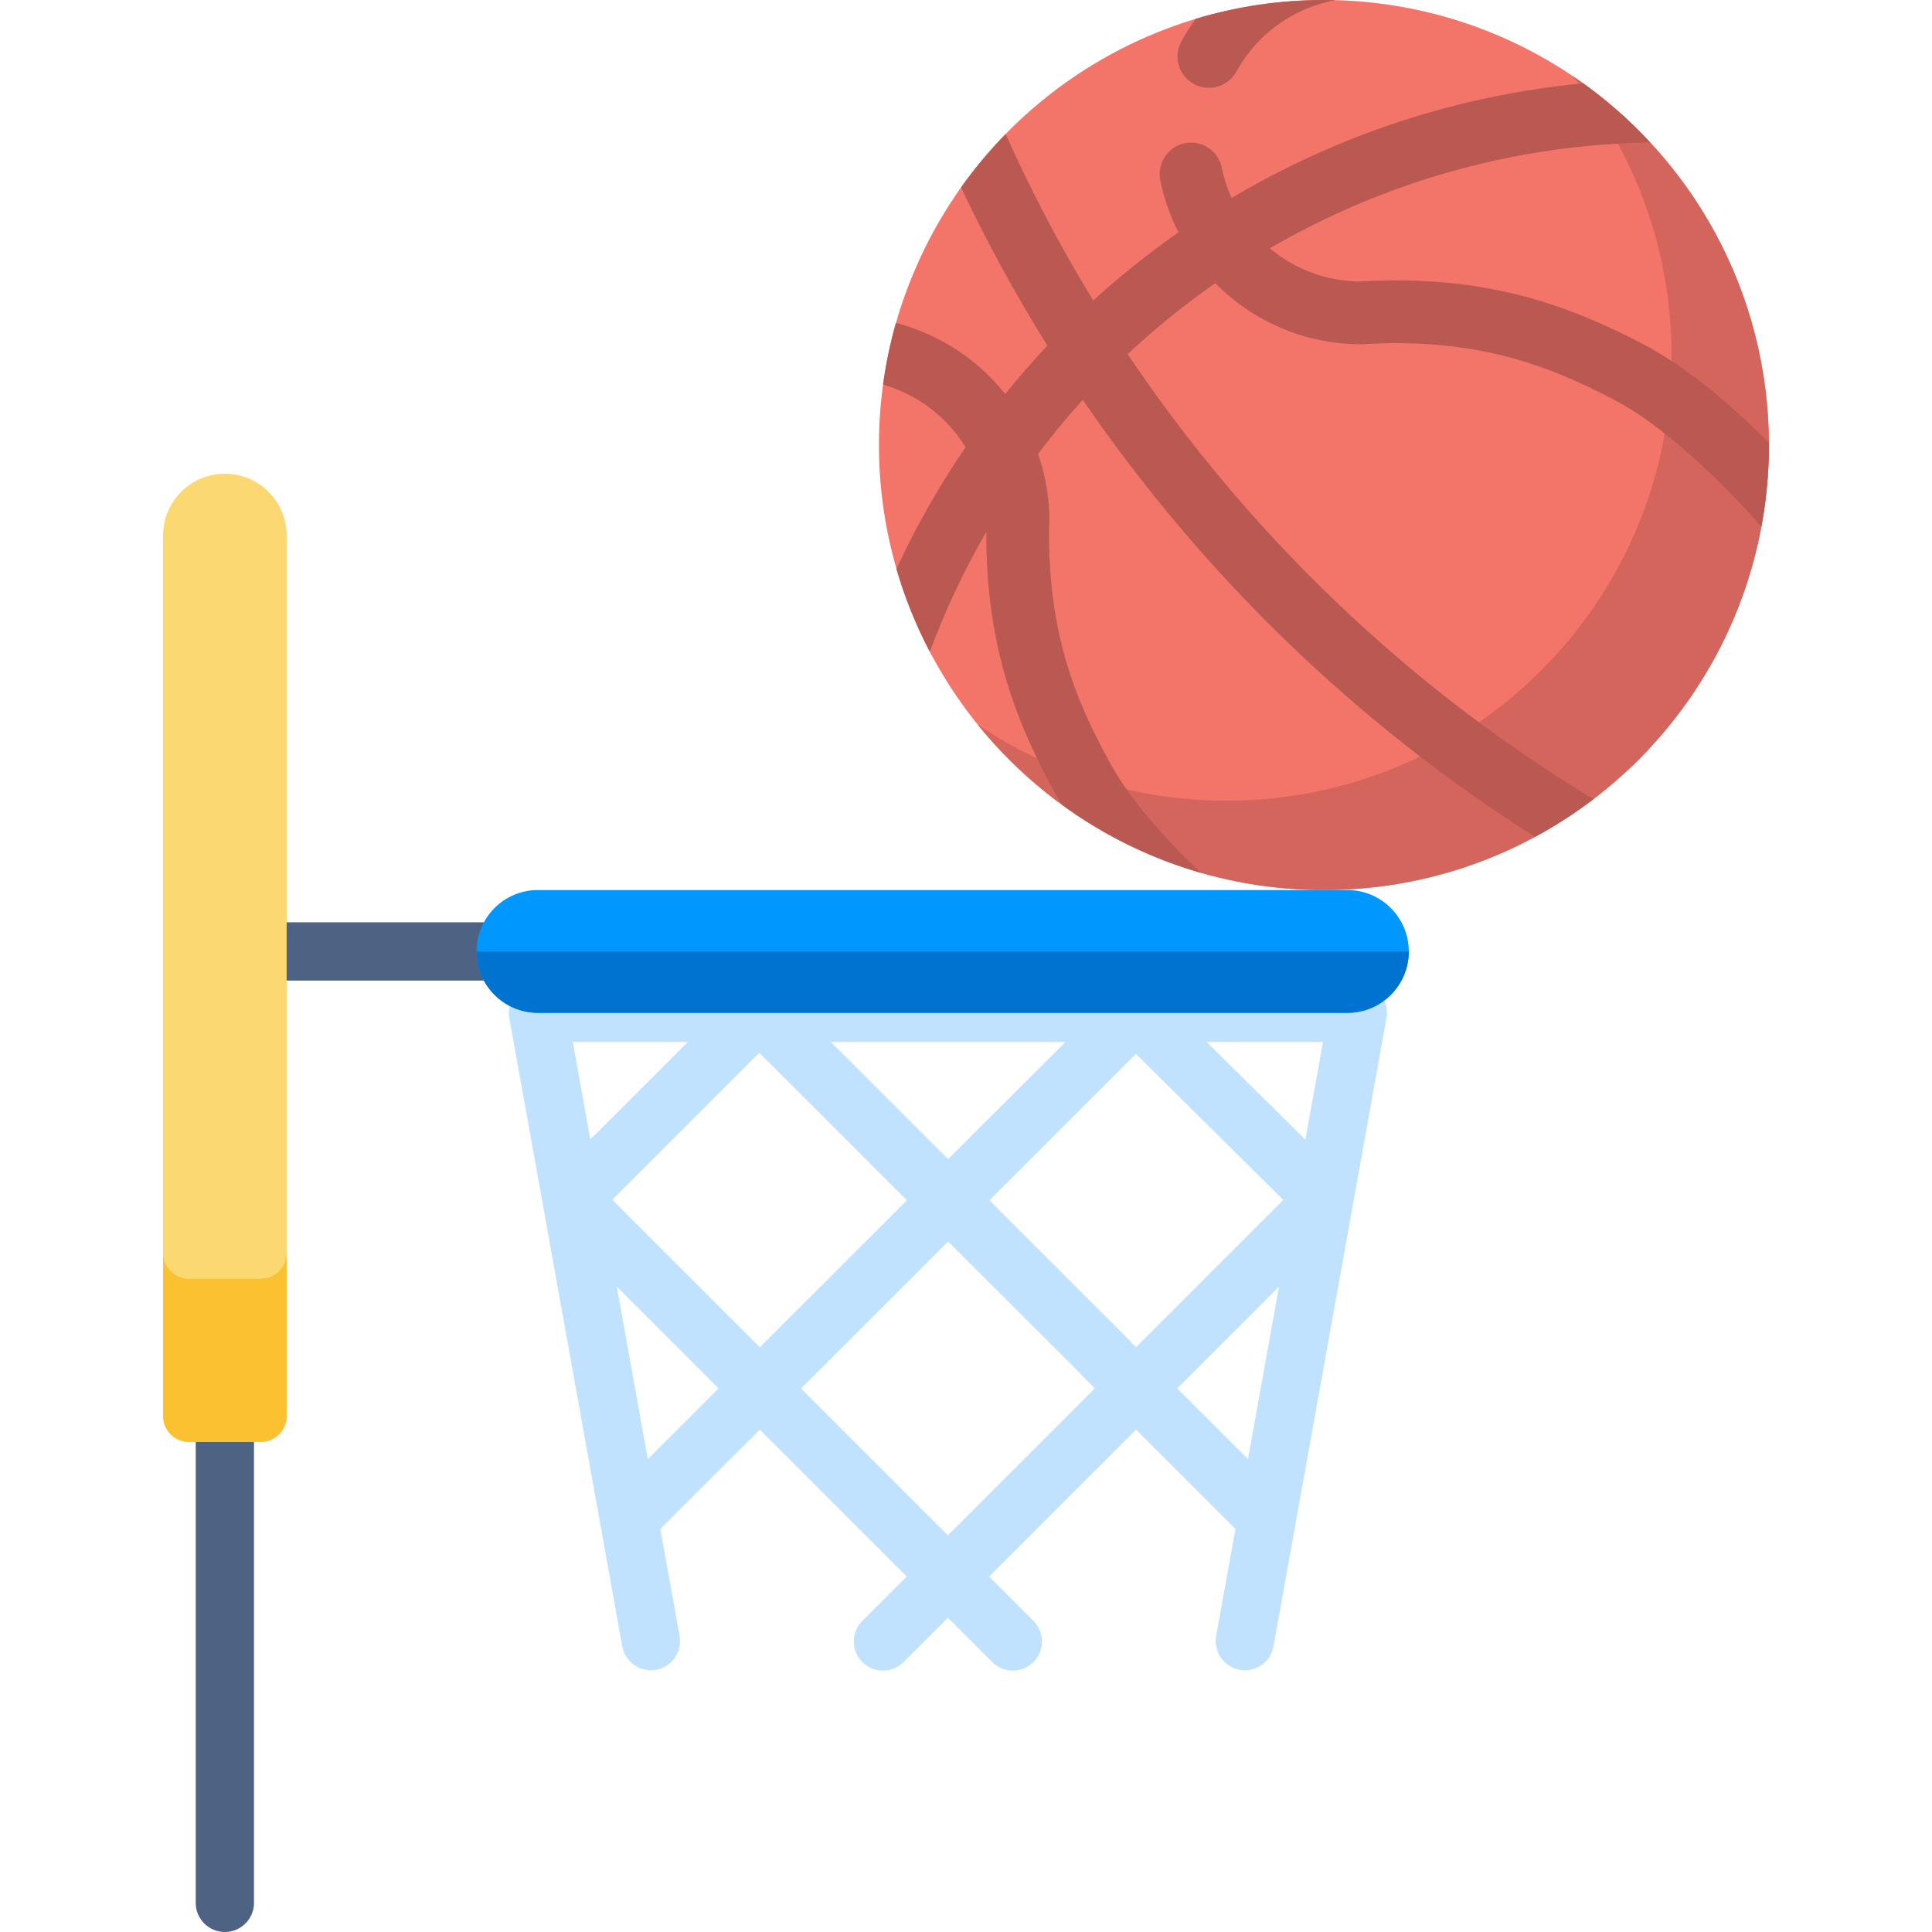
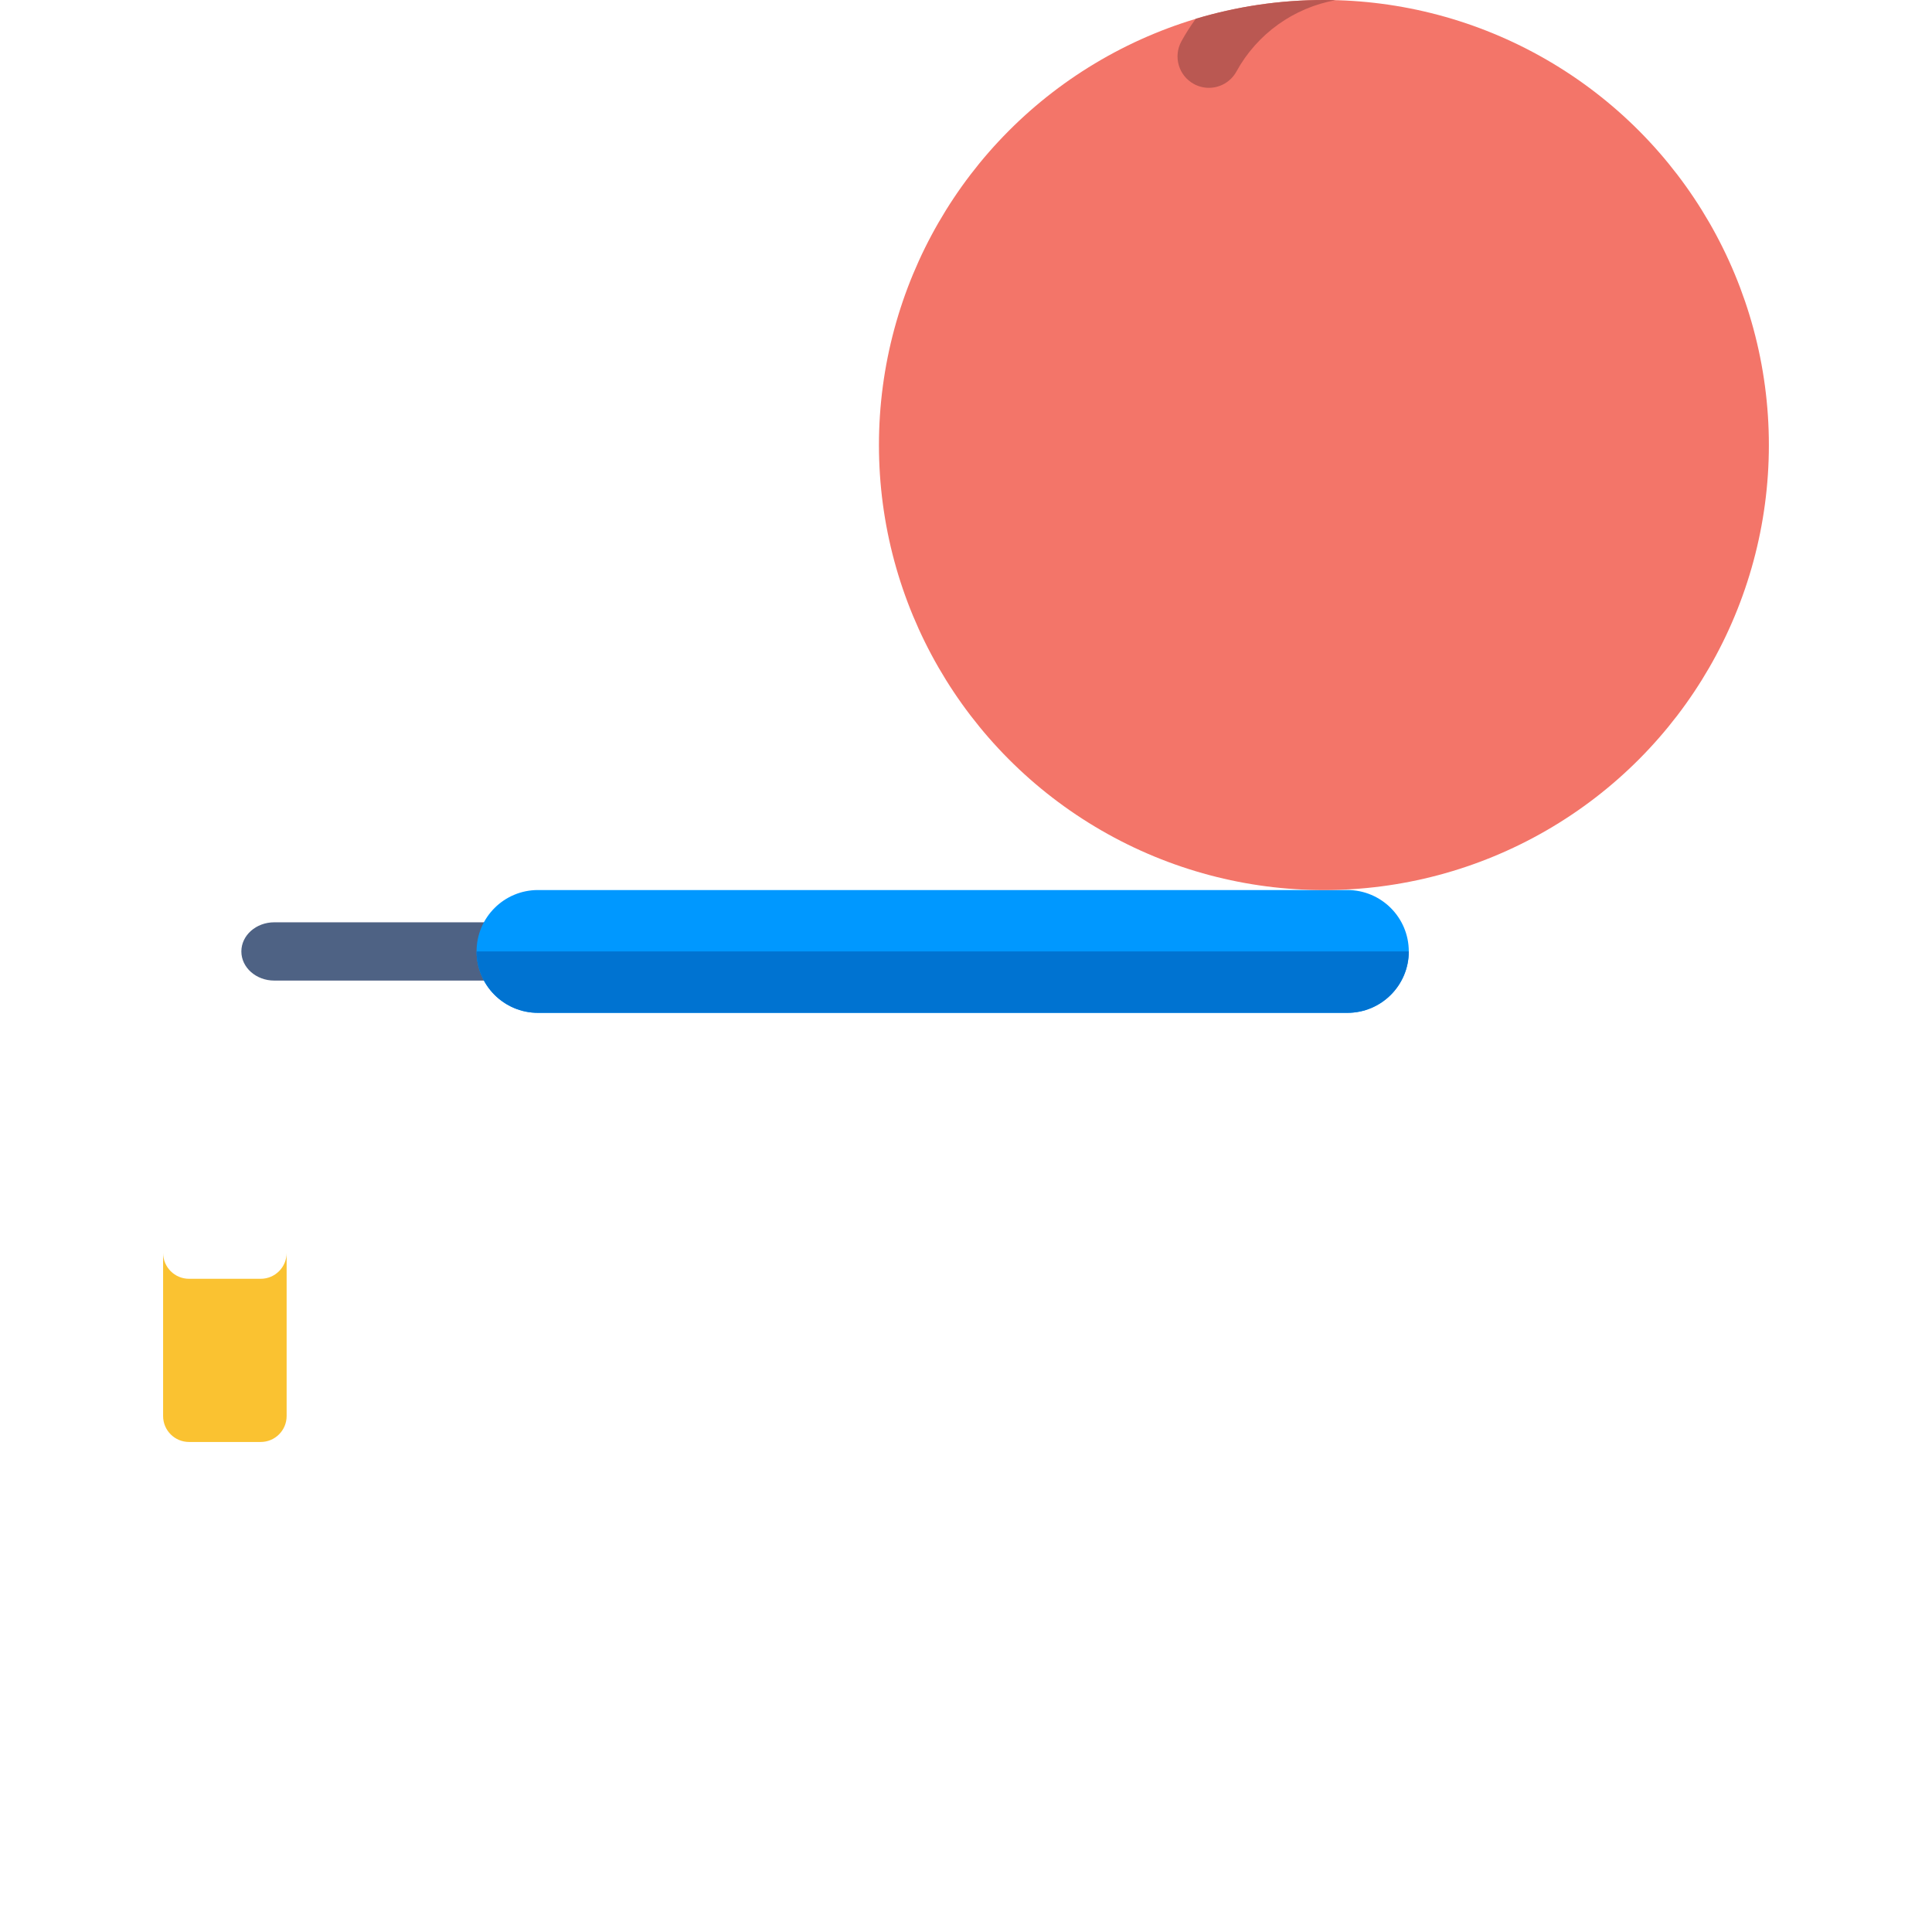
<svg xmlns="http://www.w3.org/2000/svg" id="Layer_1" x="0px" y="0px" viewBox="0 0 512 512" style="enable-background:new 0 0 512 512;" xml:space="preserve">
-   <path style="fill:#C1E2FF;" d="M365.758,263.458c-1.467-1.755-3.637-2.768-5.924-2.768h-58.851c-0.007,0-0.014,0-0.021,0H142.565 c-2.287,0-4.457,1.014-5.924,2.768c-1.467,1.755-2.081,4.069-1.677,6.32l29.937,166.499c0.755,4.198,4.771,6.982,8.967,6.234 c4.197-0.755,6.989-4.769,6.234-8.967l-5.099-28.359l26.347-26.316l38.926,38.926l-11.748,11.748c-3.016,3.016-3.016,7.905,0,10.922 c1.508,1.507,3.484,2.261,5.46,2.261c1.976,0,3.953-0.754,5.46-2.261l11.749-11.749l11.749,11.749 c1.508,1.507,3.484,2.261,5.46,2.261s3.953-0.754,5.46-2.261c3.016-3.016,3.016-7.905,0-10.922l-11.748-11.748l38.942-38.942 l26.334,26.334l-5.099,28.358c-0.755,4.197,2.037,8.212,6.234,8.967c0.462,0.082,0.922,0.123,1.376,0.123 c3.666,0,6.92-2.621,7.591-6.357l29.938-166.499C367.839,267.527,367.225,265.212,365.758,263.458z M299.922,355.872 c-0.18-0.226-0.372-0.446-0.581-0.656l-37.149-37.119l38.838-38.794l39.056,38.681L301.06,357.01L299.922,355.872z M220.195,276.134 h62.155l-31.083,31.047L220.195,276.134z M240.339,318.096l-38.983,38.938l-39.074-39.074l38.944-38.945L240.339,318.096z M345.941,302.045l-26.162-25.911H350.6L345.941,302.045z M182.266,276.134l-25.823,25.823l-4.643-25.823H182.266z M171.676,386.68 l-8.218-45.702l26.971,26.971L171.676,386.68z M251.197,406.874l-38.919-38.919l38.987-38.942l35.118,35.089 c0.179,0.224,0.369,0.442,0.577,0.65l3.181,3.181L251.197,406.874z M311.982,367.932l26.959-26.959l-8.218,45.701L311.982,367.932z" />
  <g>
    <path style="fill:#4E6284;" d="M129.566,259.863H72.688c-4.819,0-8.726-3.457-8.726-7.722s3.907-7.722,8.726-7.722h56.879 c4.819,0,8.726,3.457,8.726,7.722C138.292,256.406,134.385,259.863,129.566,259.863z" />
-     <path style="fill:#4E6284;" d="M59.592,512c-4.265,0-7.722-3.457-7.722-7.722V382.137c0-4.265,3.457-7.722,7.722-7.722 s7.722,3.457,7.722,7.722v122.141C67.314,508.543,63.857,512,59.592,512z" />
  </g>
-   <path style="fill:#FCD872;" d="M69.09,382.137H50.094c-3.794,0-6.87-3.076-6.87-6.87V141.903c0-9.04,7.328-16.368,16.368-16.368l0,0 c9.04,0,16.368,7.328,16.368,16.368v233.364C75.96,379.061,72.884,382.137,69.09,382.137z" />
  <path style="fill:#FAC231;" d="M69.09,338.893H50.094c-3.794,0-6.87-3.076-6.87-6.87v43.244c0,3.794,3.076,6.87,6.87,6.87H69.09 c3.794,0,6.87-3.076,6.87-6.87v-43.244C75.96,335.817,72.884,338.893,69.09,338.893z" />
  <path style="fill:#0098FF;" d="M357.072,268.411H142.565c-8.986,0-16.271-7.285-16.271-16.271l0,0 c0-8.986,7.285-16.271,16.271-16.271h214.507c8.986,0,16.271,7.285,16.271,16.271l0,0 C373.343,261.127,366.058,268.411,357.072,268.411z" />
  <path style="fill:#0073D1;" d="M357.072,268.411H142.565c-8.986,0-16.271-7.285-16.271-16.271l0,0h247.049l0,0 C373.343,261.127,366.058,268.411,357.072,268.411z" />
  <ellipse style="fill:#F37569;" cx="350.85" cy="117.94" rx="117.92" ry="117.94" />
-   <path style="fill:#D3655C;" d="M416.78,20.138c16.384,20.254,26.204,46.038,26.204,74.119c0,65.134-52.795,117.935-117.922,117.935 c-24.42,0-47.107-7.424-65.926-20.138c21.618,26.724,54.67,43.815,91.717,43.815c65.126,0,117.922-52.801,117.922-117.935 C468.776,77.224,448.15,41.331,416.78,20.138z" />
  <g>
-     <path style="fill:#BA5852;" d="M434.56,90.722c-18.662-9.56-40.568-18.123-74.156-16.124c-8.98-0.057-17.351-3.326-23.885-8.791 c30.021-17.457,64.559-27.479,100.796-28.056C431.944,31.96,426,26.708,419.569,22.088c-33.456,3.158-65.185,13.759-93.191,30.392 c-1.143-2.525-2.021-5.203-2.585-8.008c-0.905-4.503-5.293-7.421-9.793-6.513c-4.503,0.905-7.419,5.291-6.513,9.794 c0.985,4.894,2.629,9.523,4.817,13.813c-7.903,5.529-15.447,11.566-22.584,18.074c-8.664-14.18-16.431-28.914-23.217-44.108 c-4.29,4.392-8.246,9.111-11.813,14.128c6.798,14.422,14.447,28.425,22.88,41.936c-3.885,4.126-7.619,8.405-11.193,12.831 c-1.151-1.45-2.374-2.852-3.681-4.191c-7.002-7.171-15.743-12.19-25.276-14.641c-1.507,5.299-2.646,10.752-3.403,16.327 c9.172,2.599,16.96,8.64,21.872,16.596c-6.935,10.127-13.076,20.895-18.328,32.228c2.219,7.677,5.199,15.029,8.85,21.975 c4.129-11.119,9.149-21.733,14.97-31.767c-0.168,31.26,8.671,51.865,18.342,69.465c0.51,0.928,1.052,1.853,1.61,2.775 c11.017,8.056,23.48,14.249,36.931,18.11c-8.218-7.76-18.185-18.379-23.963-28.895c-8.371-15.233-17.217-34.105-16.218-65.383 c0.006-0.169,0.006-0.338,0.001-0.507c-0.163-5.596-1.192-11.06-2.991-16.237c3.743-4.966,7.703-9.743,11.856-14.328 c31.547,46.139,72.469,85.847,119.853,115.819c5.425-2.93,10.591-6.276,15.463-9.99c-49.207-29.76-91.486-70.361-123.429-117.929 c7.282-6.826,15.044-13.109,23.215-18.811c9.935,10.051,23.693,16.19,38.592,16.19c0.17,0,0.338-0.006,0.507-0.015 c31.234-1.911,50.356,6.385,65.827,14.309c16.077,8.234,32.639,25.863,39.813,34.035c1.3-7.012,1.986-14.239,1.986-21.627 c0-0.208-0.007-0.414-0.008-0.622C459.614,108.124,447.212,97.202,434.56,90.722z" />
    <path style="fill:#BA5852;" d="M350.854,0c-11.805,0-23.202,1.743-33.956,4.972c-1.389,1.895-2.666,3.89-3.815,5.983 c-2.21,4.026-0.737,9.082,3.289,11.292c1.27,0.696,2.641,1.027,3.994,1.027c2.938,0,5.785-1.559,7.298-4.316 C333.184,8.899,342.905,2.04,353.95,0.04C352.921,0.014,351.889,0,350.854,0z" />
  </g>
  <g> </g>
  <g> </g>
  <g> </g>
  <g> </g>
  <g> </g>
  <g> </g>
  <g> </g>
  <g> </g>
  <g> </g>
  <g> </g>
  <g> </g>
  <g> </g>
  <g> </g>
  <g> </g>
  <g> </g>
</svg>